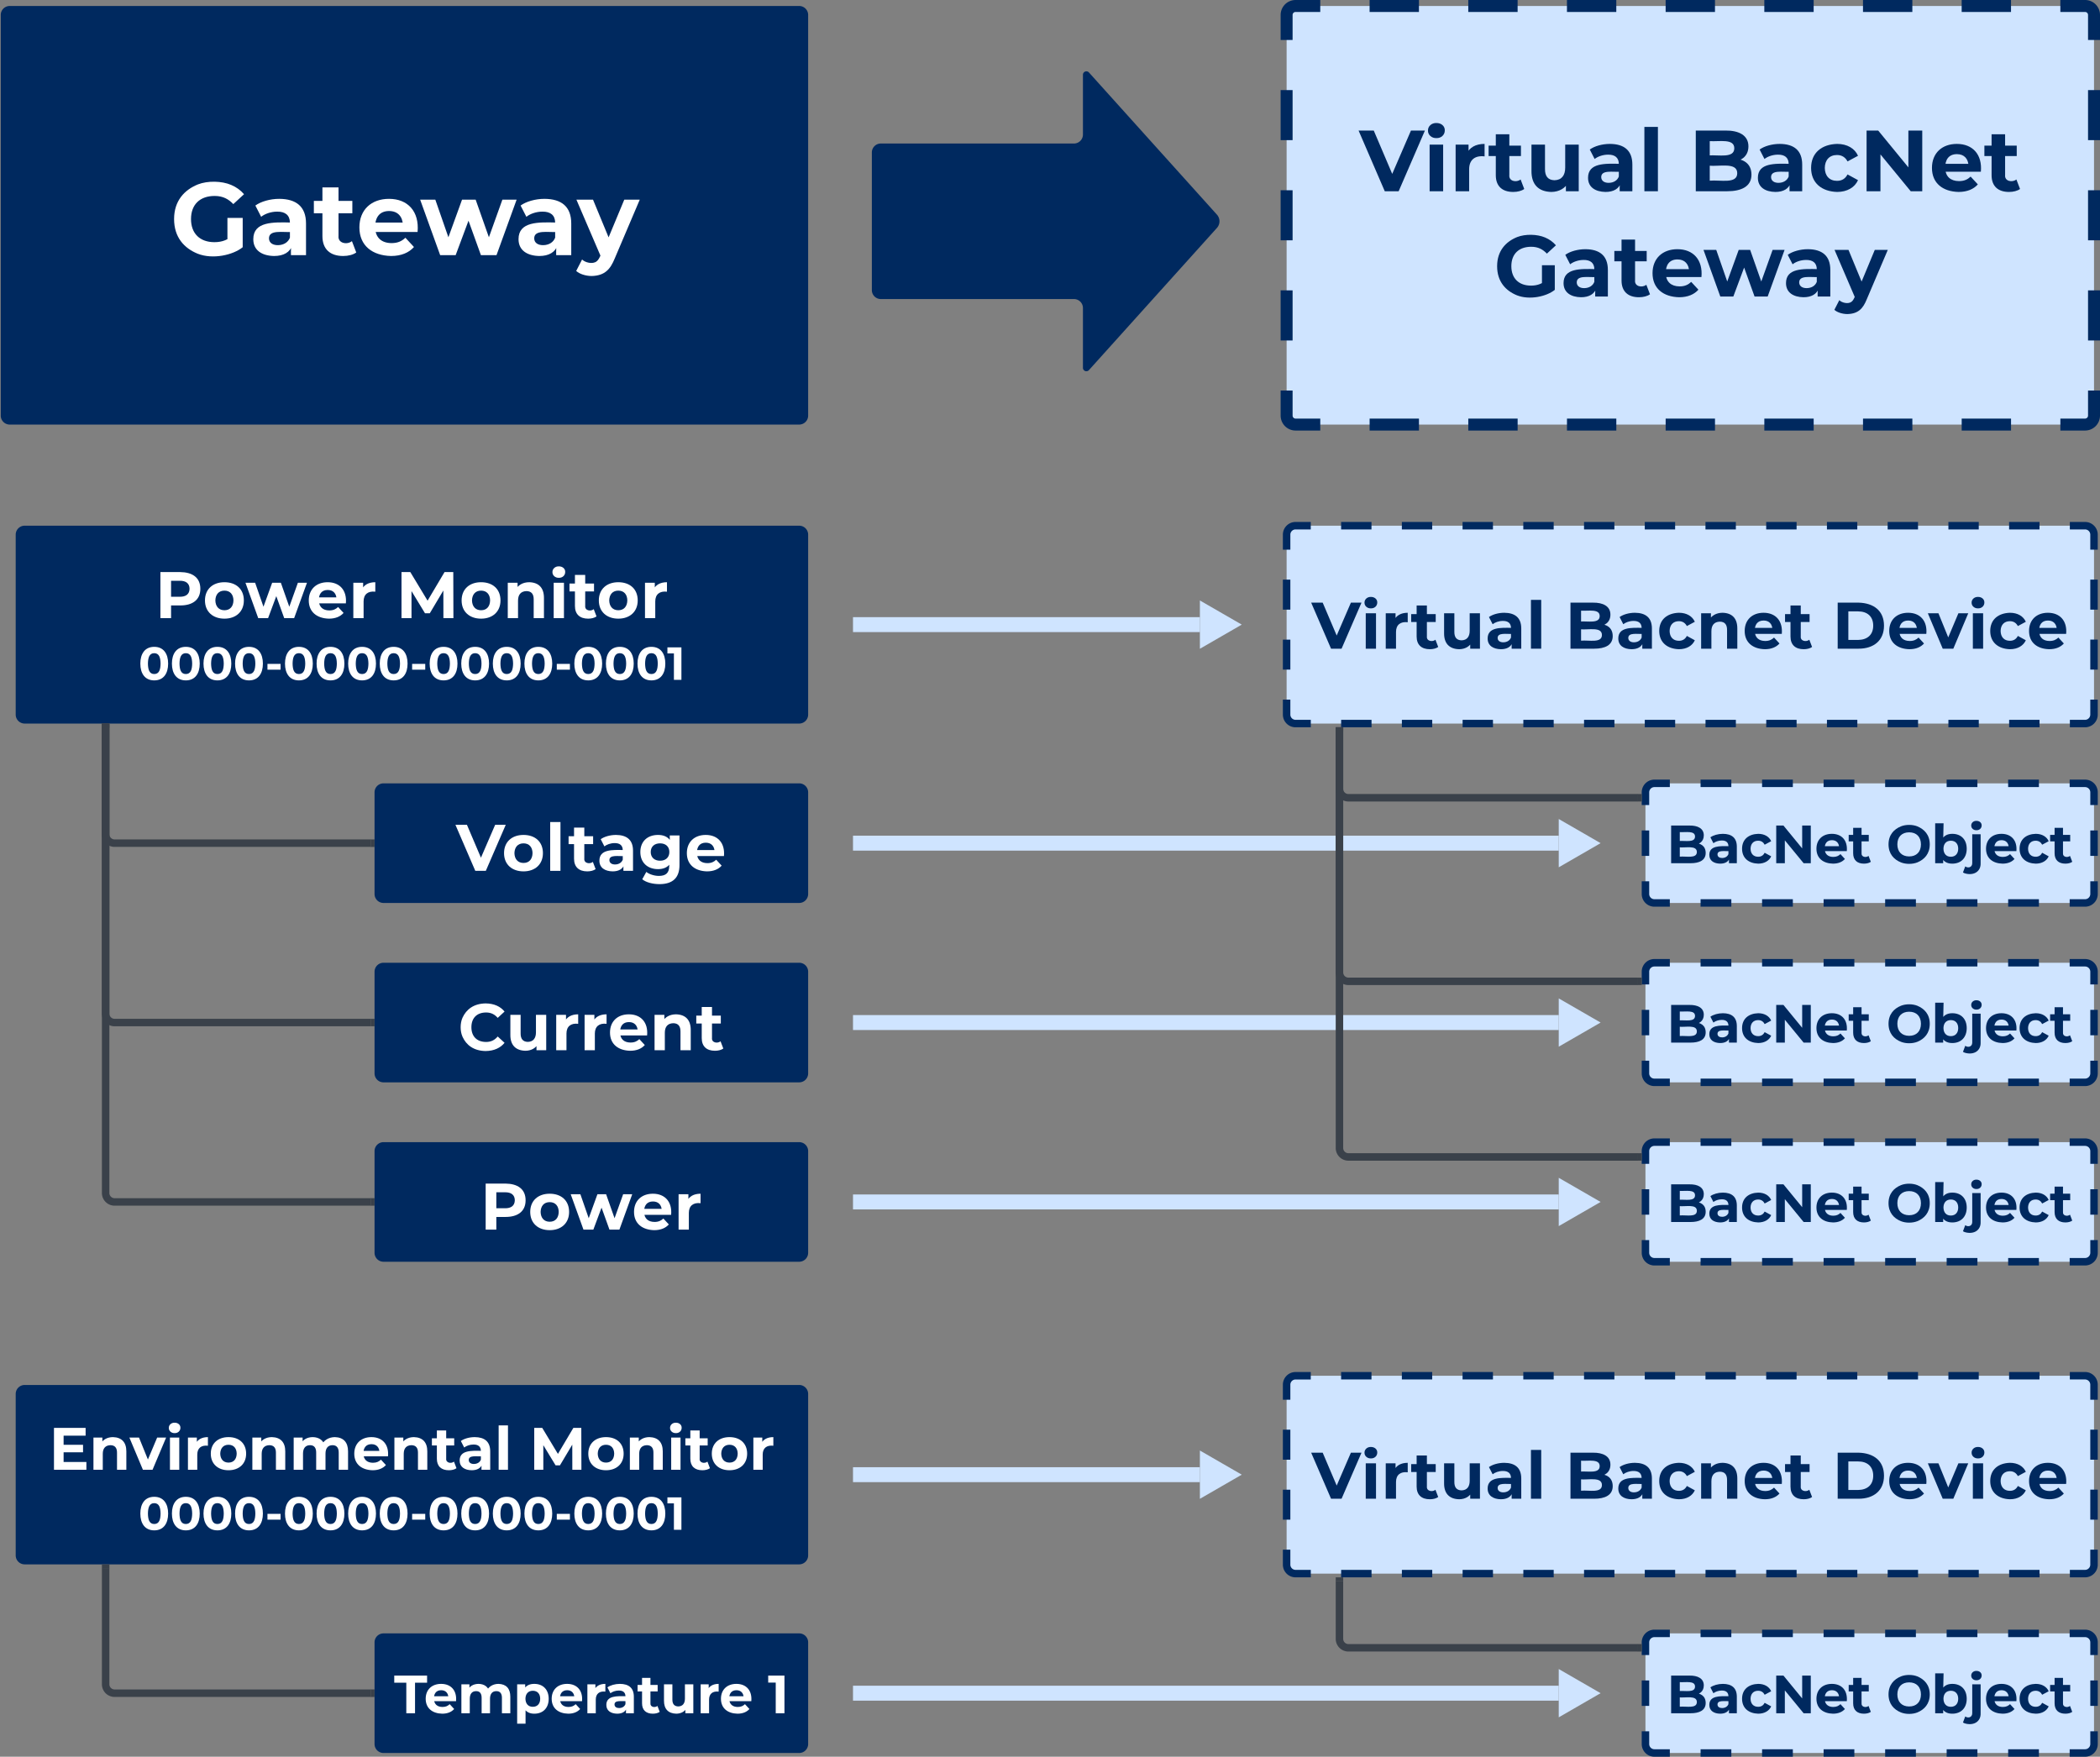
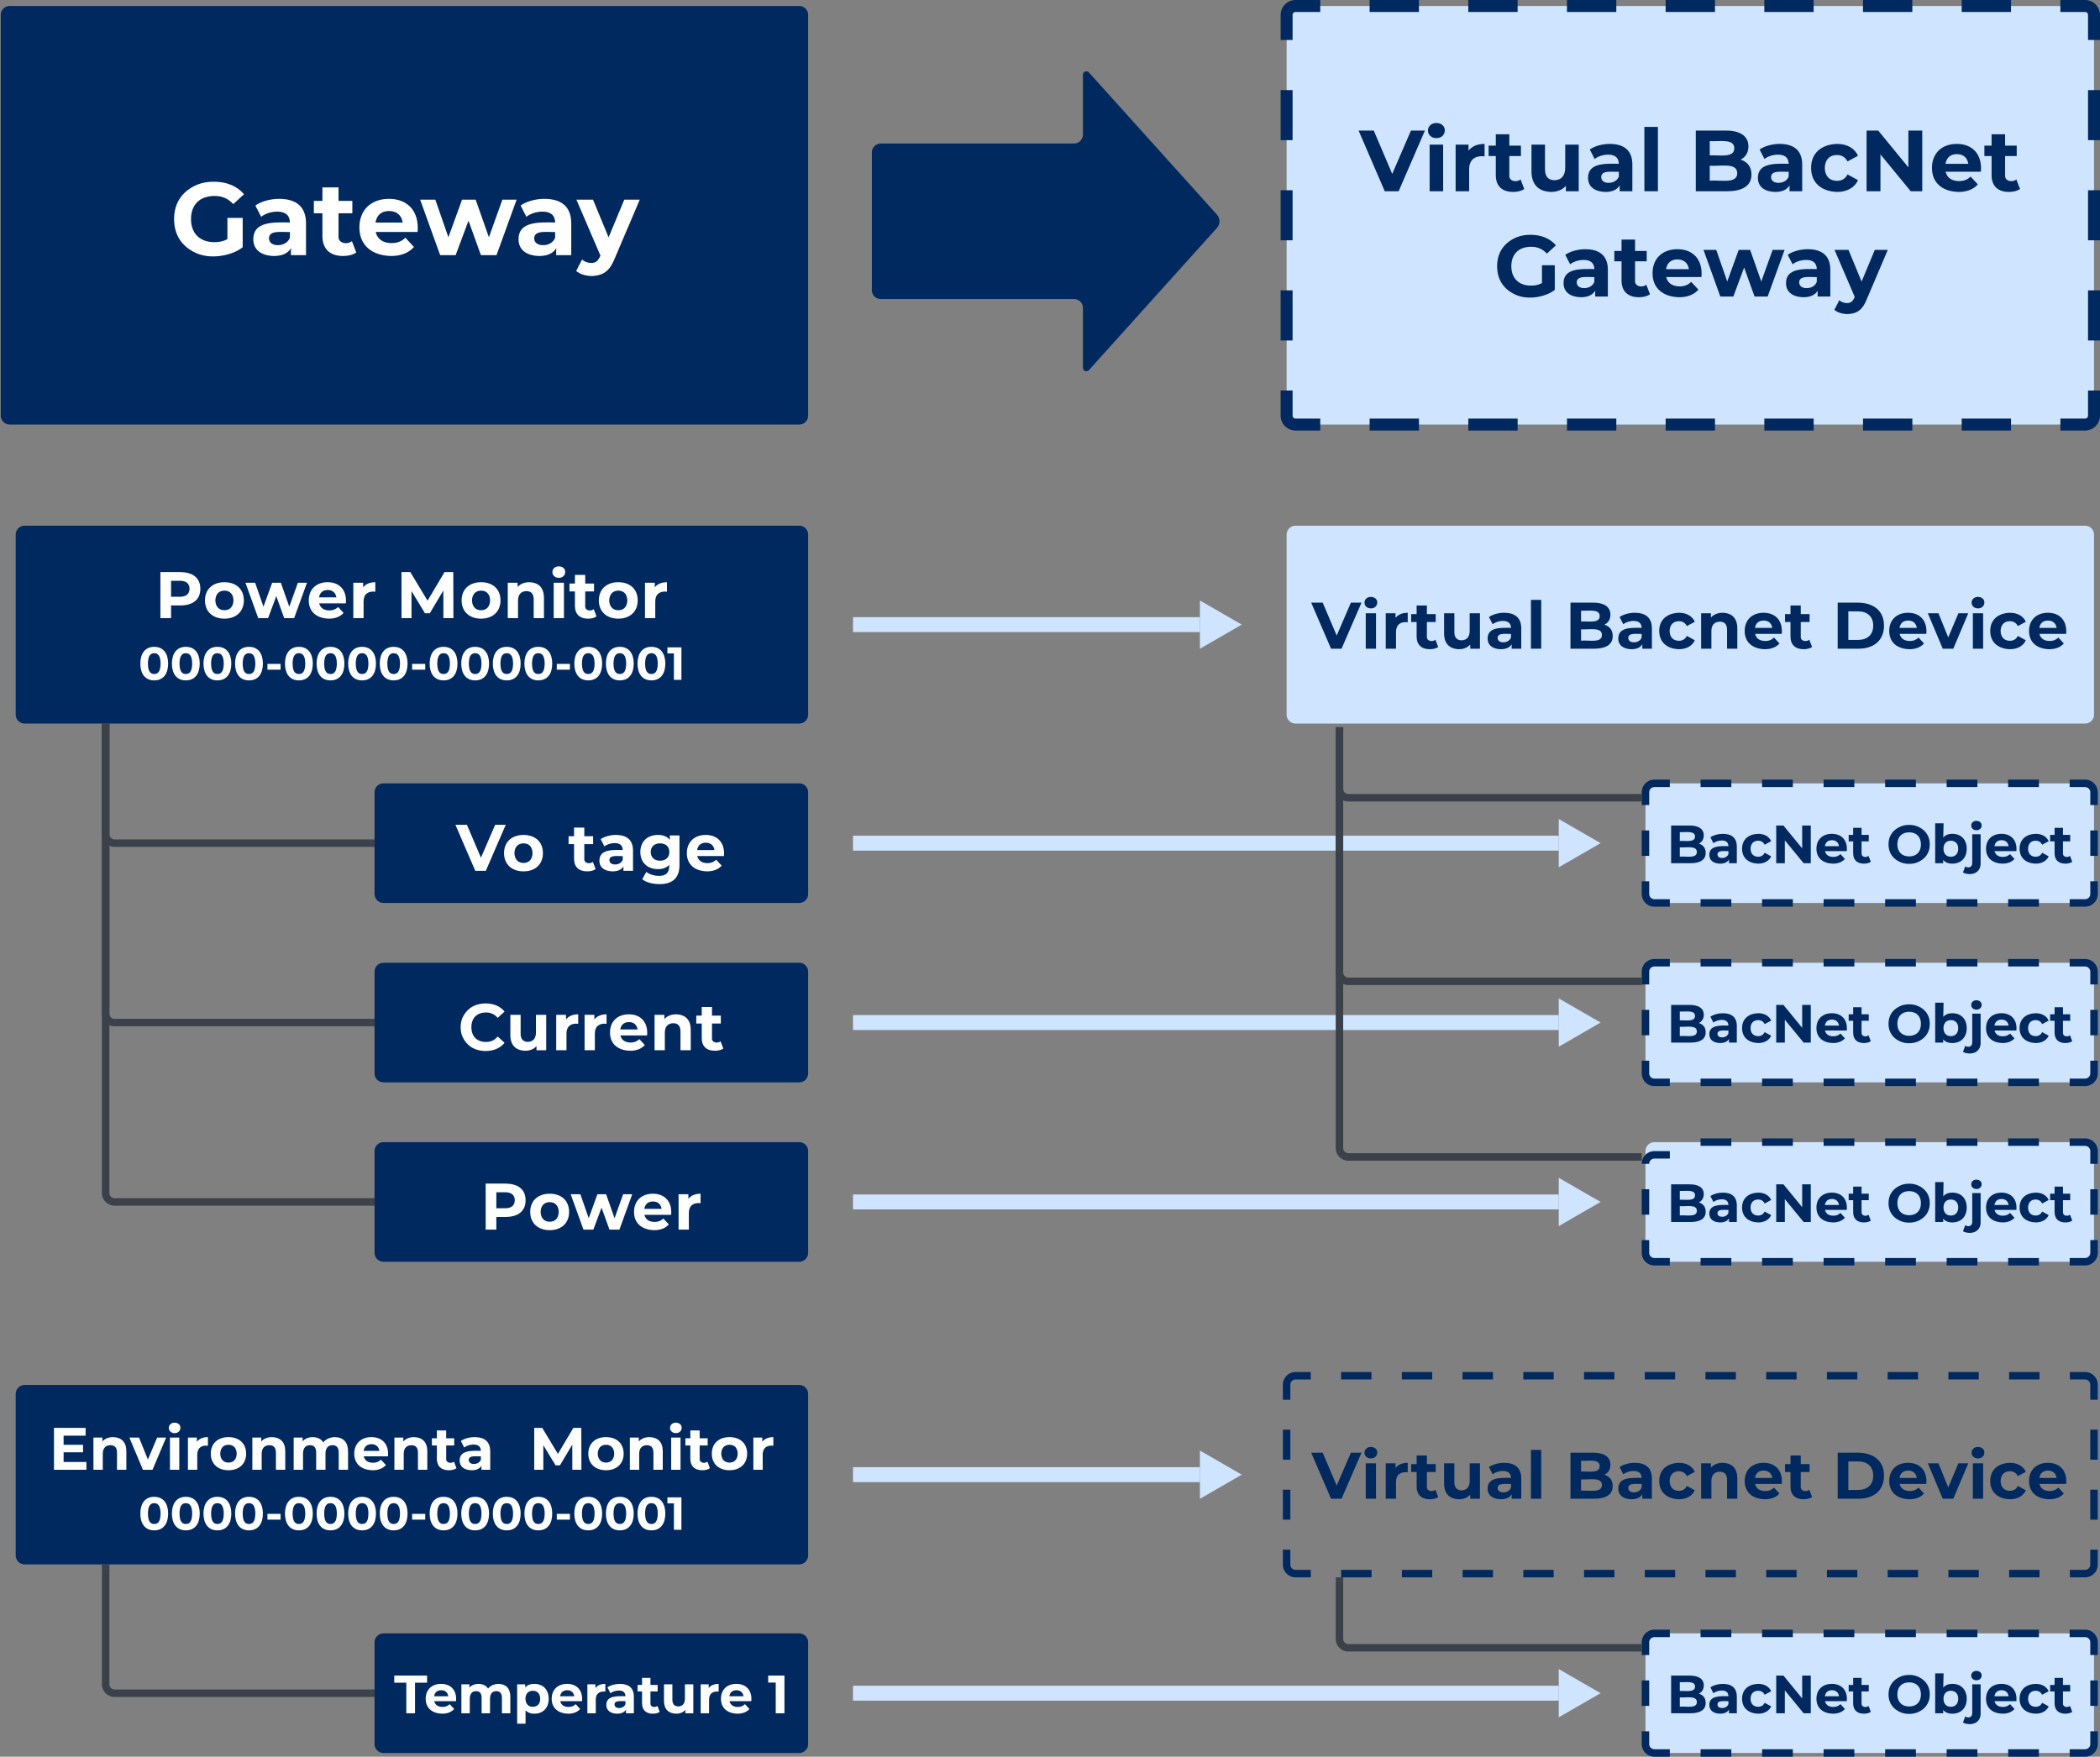
<svg xmlns="http://www.w3.org/2000/svg" xmlns:ns1="lucid" xmlns:xlink="http://www.w3.org/1999/xlink" width="1404.5" height="1175.11">
  <rect width="100%" height="100%" fill="#808080" stroke="none" />
  <g transform="translate(-249.5 -116)" ns1:page-tab-id="0_0">
    <path d="M825 800h467M825.13 800H820" stroke="#cfe4ff" stroke-width="10" fill="none" />
    <path d="M1310 800l-13 7.5v-15z" stroke="#cfe4ff" stroke-width="10" fill="#cfe4ff" />
    <path d="M825 680h467M825.13 680H820" stroke="#cfe4ff" stroke-width="10" fill="none" />
    <path d="M1310 680l-13 7.5v-15z" stroke="#cfe4ff" stroke-width="10" fill="#cfe4ff" />
    <path d="M250 126a6 6 0 0 1 6-6h528a6 6 0 0 1 6 6v268a6 6 0 0 1-6 6H256a6 6 0 0 1-6-6z" stroke="#000" stroke-opacity="0" fill="#00295f" />
    <use xlink:href="#a" transform="matrix(1,0,0,1,262,132) translate(101.243 154.684)" />
    <path d="M1110 126a6 6 0 0 1 6-6h528a6 6 0 0 1 6 6v268a6 6 0 0 1-6 6h-528a6 6 0 0 1-6-6z" fill="#cfe4ff" />
    <path d="M1165.5 120h33m33 0h33m33 0h33m33 0h33m33 0h33m33 0h33m33 0h33m33 0h16.5a6 6 0 0 1 6 6v16.75m0 33.5v33.5m0 33.5v33.5m0 33.5v33.5m0 33.5V394a6 6 0 0 1-6 6h-16.5m-33 0h-33m-33 0h-33m-33 0h-33m-33 0h-33m-33 0h-33m-33 0h-33m-33 0h-33m-33 0H1116a6 6 0 0 1-6-6v-16.75m0-33.5v-33.5m0-33.5v-33.5m0-33.5v-33.5m0-33.5V126a6 6 0 0 1 6-6h16.5" stroke="#00295f" stroke-width="8" fill="none" />
    <use xlink:href="#b" transform="matrix(1,0,0,1,1122,132) translate(36.653 111.929)" />
    <use xlink:href="#c" transform="matrix(1,0,0,1,1122,132) translate(256.844 111.929)" />
    <use xlink:href="#d" transform="matrix(1,0,0,1,1122,132) translate(126.527 182.36)" />
    <path d="M260 473.64a6 6 0 0 1 6-6h518a6 6 0 0 1 6 6V594a6 6 0 0 1-6 6H266a6 6 0 0 1-6-6z" stroke="#000" stroke-opacity="0" fill="#00295f" />
    <use xlink:href="#e" transform="matrix(1,0,0,1,272,479.644) translate(81.133 49.835)" />
    <use xlink:href="#f" transform="matrix(1,0,0,1,272,479.644) translate(242.378 49.835)" />
    <use xlink:href="#g" transform="matrix(1,0,0,1,272,479.644) translate(70.144 91.106)" />
    <path d="M500 646a6 6 0 0 1 6-6h278a6 6 0 0 1 6 6v68a6 6 0 0 1-6 6H506a6 6 0 0 1-6-6z" stroke="#000" stroke-opacity="0" fill="#00295f" />
    <use xlink:href="#h" transform="matrix(1,0,0,1,512,652) translate(42.489 46.522)" />
    <path d="M500 766a6 6 0 0 1 6-6h278a6 6 0 0 1 6 6v68a6 6 0 0 1-6 6H506a6 6 0 0 1-6-6z" stroke="#000" stroke-opacity="0" fill="#00295f" />
    <use xlink:href="#i" transform="matrix(1,0,0,1,512,772) translate(43.844 46.522)" />
    <path d="M500 886a6 6 0 0 1 6-6h278a6 6 0 0 1 6 6v68a6 6 0 0 1-6 6H506a6 6 0 0 1-6-6z" stroke="#000" stroke-opacity="0" fill="#00295f" />
    <use xlink:href="#j" transform="matrix(1,0,0,1,512,892) translate(58.667 46.522)" />
    <path d="M1110 473.64a6 6 0 0 1 6-6h528a6 6 0 0 1 6 6V594a6 6 0 0 1-6 6h-528a6 6 0 0 1-6-6z" fill="#cfe4ff" />
-     <path d="M1146.46 467.64h20.3m20.32 0h20.3m20.3 0H1248m20.3 0h20.32m20.3 0h20.3m20.32 0h20.3m20.3 0h20.32m20.3 0h20.32m20.3 0h20.3m20.32 0h20.3m20.32 0h20.3m20.3 0h20.32m20.3 0H1644a6 6 0 0 1 6 6v10.03m0 20.06v20.06m0 20.05v20.06m0 20.07V594a6 6 0 0 1-6 6h-10.15m-20.3 0h-20.32m-20.3 0h-20.32m-20.3 0H1512m-20.3 0h-20.32m-20.3 0h-20.3m-20.32 0h-20.3m-20.3 0h-20.32m-20.3 0h-20.32m-20.3 0h-20.3m-20.32 0h-20.3m-20.32 0h-20.3m-20.3 0h-20.32m-20.3 0H1116a6 6 0 0 1-6-6v-10.03m0-20.06v-20.05m0-20.06v-20.07m0-20.06v-10.03a6 6 0 0 1 6-6h10.15" stroke="#00295f" stroke-width="5" fill="none" />
    <use xlink:href="#k" transform="matrix(1,0,0,1,1122,479.644) translate(4.822 70.272)" />
    <use xlink:href="#l" transform="matrix(1,0,0,1,1122,479.644) translate(174.2 70.272)" />
    <use xlink:href="#m" transform="matrix(1,0,0,1,1122,479.644) translate(352.911 70.272)" />
    <path d="M825 533.82h227M825.13 533.82H820" stroke="#cfe4ff" stroke-width="10" fill="none" />
    <path d="M1070 533.82l-13 7.5v-15z" stroke="#cfe4ff" stroke-width="10" fill="#cfe4ff" />
    <path d="M1350 646a6 6 0 0 1 6-6h288a6 6 0 0 1 6 6v68a6 6 0 0 1-6 6h-288a6 6 0 0 1-6-6z" fill="#cfe4ff" />
    <path d="M1386.86 640h20.57m20.57 0h20.57m20.57 0h20.57m20.6 0h20.56m20.57 0H1572m20.57 0h20.57m20.57 0h10.3a6 6 0 0 1 6 6v8.5m0 17v17m0 17v8.5a6 6 0 0 1-6 6h-10.3m-20.56 0h-20.57m-20.57 0h-20.57m-20.57 0h-20.57m-20.6 0h-20.56m-20.57 0H1428m-20.57 0h-20.57m-20.57 0H1356a6 6 0 0 1-6-6v-8.5m0-17v-17m0-17V646a6 6 0 0 1 6-6h10.3" stroke="#00295f" stroke-width="5" fill="none" />
    <use xlink:href="#n" transform="matrix(1,0,0,1,1362,652) translate(2.178 41.418)" />
    <use xlink:href="#o" transform="matrix(1,0,0,1,1362,652) translate(149.164 41.418)" />
    <path d="M1350 766a6 6 0 0 1 6-6h288a6 6 0 0 1 6 6v68a6 6 0 0 1-6 6h-288a6 6 0 0 1-6-6z" fill="#cfe4ff" />
    <path d="M1386.86 760h20.57m20.57 0h20.57m20.57 0h20.57m20.6 0h20.56m20.57 0H1572m20.57 0h20.57m20.57 0h10.3a6 6 0 0 1 6 6v8.5m0 17v17m0 17v8.5a6 6 0 0 1-6 6h-10.3m-20.56 0h-20.57m-20.57 0h-20.57m-20.57 0h-20.57m-20.6 0h-20.56m-20.57 0H1428m-20.57 0h-20.57m-20.57 0H1356a6 6 0 0 1-6-6v-8.5m0-17v-17m0-17V766a6 6 0 0 1 6-6h10.3" stroke="#00295f" stroke-width="5" fill="none" />
    <use xlink:href="#n" transform="matrix(1,0,0,1,1362,772) translate(2.178 41.418)" />
    <use xlink:href="#o" transform="matrix(1,0,0,1,1362,772) translate(149.164 41.418)" />
    <path d="M1350 886a6 6 0 0 1 6-6h288a6 6 0 0 1 6 6v68a6 6 0 0 1-6 6h-288a6 6 0 0 1-6-6z" fill="#cfe4ff" />
-     <path d="M1386.86 880h20.57m20.57 0h20.57m20.57 0h20.57m20.6 0h20.56m20.57 0H1572m20.57 0h20.57m20.57 0h10.3a6 6 0 0 1 6 6v8.5m0 17v17m0 17v8.5a6 6 0 0 1-6 6h-10.3m-20.56 0h-20.57m-20.57 0h-20.57m-20.57 0h-20.57m-20.6 0h-20.56m-20.57 0H1428m-20.57 0h-20.57m-20.57 0H1356a6 6 0 0 1-6-6v-8.5m0-17v-17m0-17V886a6 6 0 0 1 6-6h10.3" stroke="#00295f" stroke-width="5" fill="none" />
+     <path d="M1386.86 880h20.57m20.57 0h20.57m20.57 0h20.57m20.6 0h20.56m20.57 0H1572m20.57 0h20.57m20.57 0h10.3a6 6 0 0 1 6 6v8.5m0 17v17m0 17v8.5a6 6 0 0 1-6 6h-10.3m-20.56 0h-20.57m-20.57 0h-20.57m-20.57 0h-20.57m-20.6 0h-20.56m-20.57 0H1428m-20.57 0h-20.57m-20.57 0H1356a6 6 0 0 1-6-6v-8.5m0-17v-17m0-17a6 6 0 0 1 6-6h10.3" stroke="#00295f" stroke-width="5" fill="none" />
    <use xlink:href="#n" transform="matrix(1,0,0,1,1362,892) translate(2.178 41.418)" />
    <use xlink:href="#o" transform="matrix(1,0,0,1,1362,892) translate(149.164 41.418)" />
    <path d="M320.15 602.5V674a6 6 0 0 0 6 6H497.5" stroke="#3a414a" stroke-width="5" fill="none" />
    <path d="M322.63 602.56h-4.95V600h4.95zM500 682.48h-2.56v-4.96H500z" stroke="#3a414a" stroke-width=".05" fill="#3a414a" />
    <path d="M497.5 800H326.15a6 6 0 0 1-6-6V602.5" stroke="#3a414a" stroke-width="5" fill="none" />
    <path d="M500 802.48h-2.56v-4.96H500zM322.63 602.56h-4.95V600h4.95z" stroke="#3a414a" stroke-width=".05" fill="#3a414a" />
    <path d="M497.5 920H326.15a6 6 0 0 1-6-6V602.5" stroke="#3a414a" stroke-width="5" fill="none" />
    <path d="M500 922.48h-2.56v-4.96H500zM322.63 602.56h-4.95V600h4.95z" stroke="#3a414a" stroke-width=".05" fill="#3a414a" />
    <path d="M1345 649.64h-193.66a6 6 0 0 1-6-6V605" stroke="#3a414a" stroke-width="5" fill="none" />
    <path d="M1347.5 652.1h-2.56v-4.94h2.56zM1147.82 605.06h-4.95v-2.56h4.95z" stroke="#3a414a" stroke-width=".05" fill="#3a414a" />
    <path d="M1345 772.43h-193.66a6 6 0 0 1-6-6V605" stroke="#3a414a" stroke-width="5" fill="none" />
    <path d="M1347.5 774.9h-2.56v-4.94h2.56zM1147.82 605.06h-4.95v-2.56h4.95z" stroke="#3a414a" stroke-width=".05" fill="#3a414a" />
    <path d="M1345 889.9h-193.66a6 6 0 0 1-6-6V605" stroke="#3a414a" stroke-width="5" fill="none" />
    <path d="M1347.5 892.37h-2.56v-4.95h2.56zM1147.82 605.06h-4.95v-2.56h4.95z" stroke="#3a414a" stroke-width=".05" fill="#3a414a" />
    <path d="M825 920h467M825.13 920H820" stroke="#cfe4ff" stroke-width="10" fill="none" />
    <path d="M1310 920l-13 7.5v-15z" stroke="#cfe4ff" stroke-width="10" fill="#cfe4ff" />
    <path d="M825 1248.6h467M825.13 1248.6H820" stroke="#cfe4ff" stroke-width="10" fill="none" />
    <path d="M1310 1248.6l-13 7.5v-15z" stroke="#cfe4ff" stroke-width="10" fill="#cfe4ff" />
    <path d="M260 1048.43a6 6 0 0 1 6-6h518a6 6 0 0 1 6 6v108a6 6 0 0 1-6 6H266a6 6 0 0 1-6-6z" stroke="#000" stroke-opacity="0" fill="#00295f" />
    <use xlink:href="#p" transform="matrix(1,0,0,1,272,1054.431) translate(10.28 44.72)" />
    <use xlink:href="#q" transform="matrix(1,0,0,1,272,1054.431) translate(331.48 44.72)" />
    <use xlink:href="#g" transform="matrix(1,0,0,1,272,1054.431) translate(70.144 84.876)" />
    <path d="M500 1214.6a6 6 0 0 1 6-6h278a6 6 0 0 1 6 6v68a6 6 0 0 1-6 6H506a6 6 0 0 1-6-6z" stroke="#000" stroke-opacity="0" fill="#00295f" />
    <use xlink:href="#r" transform="matrix(1,0,0,1,512,1220.609) translate(1.036 41.418)" />
    <use xlink:href="#s" transform="matrix(1,0,0,1,512,1220.609) translate(251.027 41.418)" />
-     <path d="M1110 1042.25a6 6 0 0 1 6-6h528a6 6 0 0 1 6 6v120.36a6 6 0 0 1-6 6h-528a6 6 0 0 1-6-6z" fill="#cfe4ff" />
    <path d="M1146.46 1036.25h20.3m20.32 0h20.3m20.3 0H1248m20.3 0h20.32m20.3 0h20.3m20.32 0h20.3m20.3 0h20.32m20.3 0h20.32m20.3 0h20.3m20.32 0h20.3m20.32 0h20.3m20.3 0h20.32m20.3 0H1644a6 6 0 0 1 6 6v10.03m0 20.06v20.06m0 20.06v20.06m0 20.06v10.03a6 6 0 0 1-6 6h-10.15m-20.3 0h-20.32m-20.3 0h-20.32m-20.3 0H1512m-20.3 0h-20.32m-20.3 0h-20.3m-20.32 0h-20.3m-20.3 0h-20.32m-20.3 0h-20.32m-20.3 0h-20.3m-20.32 0h-20.3m-20.32 0h-20.3m-20.3 0h-20.32m-20.3 0H1116a6 6 0 0 1-6-6v-10.02m0-20.06v-20.06m0-20.06v-20.06m0-20.06v-10.03a6 6 0 0 1 6-6h10.15" stroke="#00295f" stroke-width="5" fill="none" />
    <use xlink:href="#k" transform="matrix(1,0,0,1,1122,1048.253) translate(4.822 70.272)" />
    <use xlink:href="#l" transform="matrix(1,0,0,1,1122,1048.253) translate(174.2 70.272)" />
    <use xlink:href="#m" transform="matrix(1,0,0,1,1122,1048.253) translate(352.911 70.272)" />
    <path d="M825 1102.43h227M825.13 1102.43H820" stroke="#cfe4ff" stroke-width="10" fill="none" />
    <path d="M1070 1102.43l-13 7.5v-15z" stroke="#cfe4ff" stroke-width="10" fill="#cfe4ff" />
    <path d="M1350 1214.6a6 6 0 0 1 6-6h288a6 6 0 0 1 6 6v68a6 6 0 0 1-6 6h-288a6 6 0 0 1-6-6z" fill="#cfe4ff" />
    <path d="M1386.86 1208.6h20.57m20.57 0h20.57m20.57 0h20.57m20.6 0h20.56m20.57 0H1572m20.57 0h20.57m20.57 0h10.3a6 6 0 0 1 6 6v8.5m0 17v17m0 17v8.5a6 6 0 0 1-6 6h-10.3m-20.56 0h-20.57m-20.57 0h-20.57m-20.57 0h-20.57m-20.6 0h-20.56m-20.57 0H1428m-20.57 0h-20.57m-20.57 0H1356a6 6 0 0 1-6-6v-8.5m0-17v-17m0-17v-8.5a6 6 0 0 1 6-6h10.3" stroke="#00295f" stroke-width="5" fill="none" />
    <g>
      <use xlink:href="#n" transform="matrix(1,0,0,1,1362,1220.609) translate(2.178 41.418)" />
      <use xlink:href="#o" transform="matrix(1,0,0,1,1362,1220.609) translate(149.164 41.418)" />
    </g>
    <path d="M320.15 1164.93v77.68a6 6 0 0 0 6 6H497.5" stroke="#3a414a" stroke-width="5" fill="none" />
    <path d="M322.63 1165h-4.95v-2.57h4.95zM500 1251.08h-2.56v-4.95H500z" stroke="#3a414a" stroke-width=".05" fill="#3a414a" />
    <path d="M1345 1218.24h-193.66a6 6 0 0 1-6-6v-38.63" stroke="#3a414a" stroke-width="5" fill="none" />
    <path d="M1347.5 1220.72h-2.56v-4.95h2.56zM1147.82 1173.67h-4.95v-2.56h4.95z" stroke="#3a414a" stroke-width=".05" fill="#3a414a" />
    <path d="M832.6 218a6 6 0 0 1 6-6h129.18a6 6 0 0 0 6-6v-40a2.3 2.3 0 0 1 4-1.54l85.6 95.1a6.67 6.67 0 0 1 0 8.92l-85.6 95.1a2.3 2.3 0 0 1-4-1.54v-40a6 6 0 0 0-6-6H838.6a6 6 0 0 1-6-6z" stroke="#000" stroke-opacity="0" fill="#00295f" />
    <defs>
      <path fill="#fff" d="M704-77C609 0 413 43 268-14 137-67 39-173 39-350s100-283 231-336c95-37 231-34 322 5 50 21 91 51 125 90l-104 96c-45-47-98-79-181-79-142 0-229 83-229 224 0 140 86 224 227 224 80 0 133-26 182-68zM556-98v-263h148v284" id="t" />
      <path fill="#fff" d="M289-546c163 1 259 74 259 239V0H402c-3-43 8-100-10-128v-188c-1-72-46-107-124-106-61 0-120 22-155 50L57-481c53-39 143-65 232-65zM416-98C393-28 331 8 238 8 122 6 37-46 37-155c0-172 192-166 374-161v91c-87 6-223-25-222 63 1 44 39 66 88 65 56-1 99-29 115-73" id="u" />
      <path fill="#fff" d="M419-26C389-4 342 8 292 8 166 8 91-58 91-185v-472h156v470c-8 73 84 89 130 51zM8-406v-120h373v120H8" id="v" />
      <path fill="#fff" d="M561-79C513-25 439 8 339 8 158 4 32-92 32-269c0-171 116-277 287-277 183 0 295 123 277 321H159v-91h355l-60 27c-2-85-50-139-134-139-93 0-139 63-135 165 4 94 62 145 158 146 63 0 101-20 135-52" id="w" />
      <path fill="#fff" d="M195 0L1-538h147L309-75h-70l168-463h132L702-75h-70l166-463h138L741 0H590L447-397h46L345 0H195" id="x" />
      <path fill="#fff" d="M47 42c28 29 102 49 141 18 35-26 47-98 75-134l193-464h150L363 33c-41 100-93 166-223 169-58 0-119-20-150-49zm185-21L-8-538h161L339-88" id="y" />
      <g id="a">
        <use transform="matrix(0.069,0,0,0.069,0,0)" xlink:href="#t" />
        <use transform="matrix(0.069,0,0,0.069,53.113,0)" xlink:href="#u" />
        <use transform="matrix(0.069,0,0,0.069,95.618,0)" xlink:href="#v" />
        <use transform="matrix(0.069,0,0,0.069,124.413,0)" xlink:href="#w" />
        <use transform="matrix(0.069,0,0,0.069,167.193,0)" xlink:href="#x" />
        <use transform="matrix(0.069,0,0,0.069,230.502,0)" xlink:href="#u" />
        <use transform="matrix(0.069,0,0,0.069,272.318,0)" xlink:href="#y" />
      </g>
      <path fill="#00295f" d="M293 0L-9-700h175L430-80H327l268-620h161L453 0H293" id="z" />
      <path fill="#00295f" d="M247-703c1 53-42 92-97 90-53 2-98-36-97-87-1-51 44-89 97-87 53-1 98 33 97 84zM72 0v-538h156V0H72" id="A" />
      <path fill="#00295f" d="M406-402c-110-13-178 39-178 148V0H72v-538h149v152l-21-44c30-74 103-116 206-116v144" id="B" />
      <path fill="#00295f" d="M419-26C389-4 342 8 292 8 166 8 91-58 91-185v-472h156v470c-8 73 84 89 130 51zM8-406v-120h373v120H8" id="C" />
      <path fill="#00295f" d="M493-105C463-37 390 7 299 8 150 5 68-78 69-234v-304h156v281c-1 82 33 128 109 130 84-2 124-57 124-145v-266h156V0H466v-148" id="D" />
      <path fill="#00295f" d="M289-546c163 1 259 74 259 239V0H402c-3-43 8-100-10-128v-188c-1-72-46-107-124-106-61 0-120 22-155 50L57-481c53-39 143-65 232-65zM416-98C393-28 331 8 238 8 122 6 37-46 37-155c0-172 192-166 374-161v91c-87 6-223-25-222 63 1 44 39 66 88 65 56-1 99-29 115-73" id="E" />
      <path fill="#00295f" d="M72 0v-742h156V0H72" id="F" />
      <g id="b">
        <use transform="matrix(0.058,0,0,0.058,0,0)" xlink:href="#z" />
        <use transform="matrix(0.058,0,0,0.058,42.813,0)" xlink:href="#A" />
        <use transform="matrix(0.058,0,0,0.058,60.204,0)" xlink:href="#B" />
        <use transform="matrix(0.058,0,0,0.058,85.973,0)" xlink:href="#C" />
        <use transform="matrix(0.058,0,0,0.058,111.107,0)" xlink:href="#D" />
        <use transform="matrix(0.058,0,0,0.058,150.8,0)" xlink:href="#E" />
        <use transform="matrix(0.058,0,0,0.058,186.449,0)" xlink:href="#F" />
      </g>
      <path fill="#00295f" d="M725-191C725-52 604 0 445 0H83v-700h342c151-2 265 53 265 182 0 119-88 177-209 180l19-41c131 2 225 58 225 188zM527-496c0-114-171-75-283-82v456c121-11 317 41 317-86 0-130-205-75-329-87v-118c115-9 295 36 295-83" id="G" />
      <path fill="#00295f" d="M573-128C536-45 449 8 332 8 155 3 32-95 32-269c0-175 123-272 300-277 117 0 204 53 241 137l-121 65c-23-44-62-74-121-74-88 0-140 58-141 149 1 91 53 149 141 149 60 0 98-29 121-74" id="H" />
      <path fill="#00295f" d="M83 0v-700h134l413 504h-65v-504h160V0H592L178-504h65V0H83" id="I" />
      <path fill="#00295f" d="M561-79C513-25 439 8 339 8 158 4 32-92 32-269c0-171 116-277 287-277 183 0 295 123 277 321H159v-91h355l-60 27c-2-85-50-139-134-139-93 0-139 63-135 165 4 94 62 145 158 146 63 0 101-20 135-52" id="J" />
      <g id="c">
        <use transform="matrix(0.058,0,0,0.058,0,0)" xlink:href="#G" />
        <use transform="matrix(0.058,0,0,0.058,44.2,0)" xlink:href="#E" />
        <use transform="matrix(0.058,0,0,0.058,80.08,0)" xlink:href="#H" />
        <use transform="matrix(0.058,0,0,0.058,114.227,0)" xlink:href="#I" />
        <use transform="matrix(0.058,0,0,0.058,160.911,0)" xlink:href="#J" />
        <use transform="matrix(0.058,0,0,0.058,197.369,0)" xlink:href="#C" />
      </g>
      <path fill="#00295f" d="M704-77C609 0 413 43 268-14 137-67 39-173 39-350s100-283 231-336c95-37 231-34 322 5 50 21 91 51 125 90l-104 96c-45-47-98-79-181-79-142 0-229 83-229 224 0 140 86 224 227 224 80 0 133-26 182-68zM556-98v-263h148v284" id="K" />
      <path fill="#00295f" d="M195 0L1-538h147L309-75h-70l168-463h132L702-75h-70l166-463h138L741 0H590L447-397h46L345 0H195" id="L" />
      <path fill="#00295f" d="M47 42c28 29 102 49 141 18 35-26 47-98 75-134l193-464h150L363 33c-41 100-93 166-223 169-58 0-119-20-150-49zm185-21L-8-538h161L339-88" id="M" />
      <g id="d">
        <use transform="matrix(0.058,0,0,0.058,0,0)" xlink:href="#K" />
        <use transform="matrix(0.058,0,0,0.058,44.547,0)" xlink:href="#E" />
        <use transform="matrix(0.058,0,0,0.058,80.196,0)" xlink:href="#C" />
        <use transform="matrix(0.058,0,0,0.058,104.347,0)" xlink:href="#J" />
        <use transform="matrix(0.058,0,0,0.058,140.227,0)" xlink:href="#L" />
        <use transform="matrix(0.058,0,0,0.058,193.324,0)" xlink:href="#E" />
        <use transform="matrix(0.058,0,0,0.058,228.396,0)" xlink:href="#M" />
      </g>
      <path fill="#fff" d="M690-446c0 173-125 253-304 253H173l72-73V0H83v-700h303c179 2 304 80 304 254zm-164 0c-1-84-57-123-149-122H173l72-77v397l-72-77h204c91 1 147-37 149-121" id="N" />
      <path fill="#fff" d="M623-269C623-97 502 8 328 8 153 8 32-97 32-269c0-173 121-277 296-277s295 103 295 277zm-433 0c2 89 51 149 138 149s135-59 137-149c-1-90-50-149-137-149s-136 59-138 149" id="O" />
      <path fill="#fff" d="M406-402c-110-13-178 39-178 148V0H72v-538h149v152l-21-44c30-74 103-116 206-116v144" id="P" />
      <g id="e">
        <use transform="matrix(0.044,0,0,0.044,0,0)" xlink:href="#N" />
        <use transform="matrix(0.044,0,0,0.044,32.044,0)" xlink:href="#O" />
        <use transform="matrix(0.044,0,0,0.044,60.489,0)" xlink:href="#x" />
        <use transform="matrix(0.044,0,0,0.044,101.467,0)" xlink:href="#w" />
        <use transform="matrix(0.044,0,0,0.044,129.511,0)" xlink:href="#P" />
      </g>
      <path fill="#fff" d="M83 0v-700h134l298 494h-71l293-494h133l2 700H720l-1-467h28L513-74h-73L201-467h34V0H83" id="Q" />
      <path fill="#fff" d="M193-434c35-67 108-112 206-112 145 4 223 86 223 238V0H466v-284c1-81-34-126-109-127-86 2-129 54-129 145V0H72v-538h149v149" id="R" />
      <path fill="#fff" d="M247-703c1 53-42 92-97 90-53 2-98-36-97-87-1-51 44-89 97-87 53-1 98 33 97 84zM72 0v-538h156V0H72" id="S" />
      <g id="f">
        <use transform="matrix(0.044,0,0,0.044,0,0)" xlink:href="#Q" />
        <use transform="matrix(0.044,0,0,0.044,42.444,0)" xlink:href="#O" />
        <use transform="matrix(0.044,0,0,0.044,71.556,0)" xlink:href="#R" />
        <use transform="matrix(0.044,0,0,0.044,102.267,0)" xlink:href="#S" />
        <use transform="matrix(0.044,0,0,0.044,115.644,0)" xlink:href="#v" />
        <use transform="matrix(0.044,0,0,0.044,134.222,0)" xlink:href="#O" />
        <use transform="matrix(0.044,0,0,0.044,163.333,0)" xlink:href="#P" />
      </g>
      <path fill="#fff" d="M639-350c0 212-98 362-300 362C138 12 39-138 39-350s99-362 300-362c202 0 300 150 300 362zm-436 0c2 122 27 225 136 225 110 0 135-103 137-225-2-122-27-225-137-225-109 0-134 103-136 225" id="T" />
      <path fill="#fff" d="M52-219v-125h283v125H52" id="U" />
      <path fill="#fff" d="M147 0v-640l70 70H7v-130h302V0H147" id="V" />
      <g id="g">
        <use transform="matrix(0.031,0,0,0.031,0,0)" xlink:href="#T" />
        <use transform="matrix(0.031,0,0,0.031,21.124,0)" xlink:href="#T" />
        <use transform="matrix(0.031,0,0,0.031,42.249,0)" xlink:href="#T" />
        <use transform="matrix(0.031,0,0,0.031,63.373,0)" xlink:href="#T" />
        <use transform="matrix(0.031,0,0,0.031,84.622,0)" xlink:href="#U" />
        <use transform="matrix(0.031,0,0,0.031,96.756,0)" xlink:href="#T" />
        <use transform="matrix(0.031,0,0,0.031,117.88,0)" xlink:href="#T" />
        <use transform="matrix(0.031,0,0,0.031,139.004,0)" xlink:href="#T" />
        <use transform="matrix(0.031,0,0,0.031,160.129,0)" xlink:href="#T" />
        <use transform="matrix(0.031,0,0,0.031,181.378,0)" xlink:href="#U" />
        <use transform="matrix(0.031,0,0,0.031,193.511,0)" xlink:href="#T" />
        <use transform="matrix(0.031,0,0,0.031,214.636,0)" xlink:href="#T" />
        <use transform="matrix(0.031,0,0,0.031,235.76,0)" xlink:href="#T" />
        <use transform="matrix(0.031,0,0,0.031,256.884,0)" xlink:href="#T" />
        <use transform="matrix(0.031,0,0,0.031,278.133,0)" xlink:href="#U" />
        <use transform="matrix(0.031,0,0,0.031,290.267,0)" xlink:href="#T" />
        <use transform="matrix(0.031,0,0,0.031,311.391,0)" xlink:href="#T" />
        <use transform="matrix(0.031,0,0,0.031,332.516,0)" xlink:href="#T" />
        <use transform="matrix(0.031,0,0,0.031,353.516,0)" xlink:href="#V" />
      </g>
      <path fill="#fff" d="M293 0L-9-700h175L430-80H327l268-620h161L453 0H293" id="W" />
-       <path fill="#fff" d="M72 0v-742h156V0H72" id="X" />
      <path fill="#fff" d="M627-90c1 199-106 291-302 292-104 0-206-26-264-74l62-112c40 34 119 61 190 61 107 0 156-45 158-147 3-157 14-299 8-468h148v448zm-96-196c0 162-75 260-230 260C141-26 32-126 32-286c0-162 109-260 269-260 156 0 230 97 230 260zm-341 0c0 83 58 132 142 132s141-49 141-132c0-84-57-132-141-132s-142 48-142 132" id="Y" />
      <g id="h">
        <use transform="matrix(0.044,0,0,0.044,0,0)" xlink:href="#W" />
        <use transform="matrix(0.044,0,0,0.044,30.711,0)" xlink:href="#O" />
        <use transform="matrix(0.044,0,0,0.044,59.822,0)" xlink:href="#X" />
        <use transform="matrix(0.044,0,0,0.044,74.933,0)" xlink:href="#v" />
        <use transform="matrix(0.044,0,0,0.044,94.267,0)" xlink:href="#u" />
        <use transform="matrix(0.044,0,0,0.044,121.867,0)" xlink:href="#Y" />
        <use transform="matrix(0.044,0,0,0.044,152.978,0)" xlink:href="#w" />
      </g>
      <path fill="#fff" d="M707-113C646-37 549 11 418 12 239 9 125-78 68-205c-38-85-38-205 0-290 58-127 171-214 351-217 130 1 227 48 288 124l-104 96c-42-48-95-82-176-82-140 0-224 84-224 224s84 224 224 224c82 0 134-34 176-83" id="Z" />
      <path fill="#fff" d="M493-105C463-37 390 7 299 8 150 5 68-78 69-234v-304h156v281c-1 82 33 128 109 130 84-2 124-57 124-145v-266h156V0H466v-148" id="aa" />
      <g id="i">
        <use transform="matrix(0.044,0,0,0.044,0,0)" xlink:href="#Z" />
        <use transform="matrix(0.044,0,0,0.044,31.956,0)" xlink:href="#aa" />
        <use transform="matrix(0.044,0,0,0.044,62.489,0)" xlink:href="#P" />
        <use transform="matrix(0.044,0,0,0.044,81.467,0)" xlink:href="#P" />
        <use transform="matrix(0.044,0,0,0.044,100.222,0)" xlink:href="#w" />
        <use transform="matrix(0.044,0,0,0.044,128.267,0)" xlink:href="#R" />
        <use transform="matrix(0.044,0,0,0.044,158.978,0)" xlink:href="#v" />
      </g>
      <g id="j">
        <use transform="matrix(0.044,0,0,0.044,0,0)" xlink:href="#N" />
        <use transform="matrix(0.044,0,0,0.044,32.044,0)" xlink:href="#O" />
        <use transform="matrix(0.044,0,0,0.044,60.489,0)" xlink:href="#x" />
        <use transform="matrix(0.044,0,0,0.044,101.467,0)" xlink:href="#w" />
        <use transform="matrix(0.044,0,0,0.044,129.511,0)" xlink:href="#P" />
      </g>
      <g id="k">
        <use transform="matrix(0.044,0,0,0.044,0,0)" xlink:href="#z" />
        <use transform="matrix(0.044,0,0,0.044,32.933,0)" xlink:href="#A" />
        <use transform="matrix(0.044,0,0,0.044,46.311,0)" xlink:href="#B" />
        <use transform="matrix(0.044,0,0,0.044,66.133,0)" xlink:href="#C" />
        <use transform="matrix(0.044,0,0,0.044,85.467,0)" xlink:href="#D" />
        <use transform="matrix(0.044,0,0,0.044,116,0)" xlink:href="#E" />
        <use transform="matrix(0.044,0,0,0.044,143.422,0)" xlink:href="#F" />
      </g>
      <path fill="#00295f" d="M193-434c35-67 108-112 206-112 145 4 223 86 223 238V0H466v-284c1-81-34-126-109-127-86 2-129 54-129 145V0H72v-538h149v149" id="ab" />
      <g id="l">
        <use transform="matrix(0.044,0,0,0.044,0,0)" xlink:href="#G" />
        <use transform="matrix(0.044,0,0,0.044,34,0)" xlink:href="#E" />
        <use transform="matrix(0.044,0,0,0.044,61.6,0)" xlink:href="#H" />
        <use transform="matrix(0.044,0,0,0.044,87.867,0)" xlink:href="#ab" />
        <use transform="matrix(0.044,0,0,0.044,118.756,0)" xlink:href="#J" />
        <use transform="matrix(0.044,0,0,0.044,146.8,0)" xlink:href="#C" />
      </g>
      <path fill="#00295f" d="M787-350C787-124 630 0 401 0H83v-700h318c229 6 386 123 386 350zm-164 0c0-140-89-217-230-217H245v434h148c141-2 230-78 230-217" id="ac" />
      <path fill="#00295f" d="M218 0L-8-538h161L341-75h-80l195-463h150L379 0H218" id="ad" />
      <g id="m">
        <use transform="matrix(0.044,0,0,0.044,0,0)" xlink:href="#ac" />
        <use transform="matrix(0.044,0,0,0.044,36.711,0)" xlink:href="#J" />
        <use transform="matrix(0.044,0,0,0.044,64.311,0)" xlink:href="#ad" />
        <use transform="matrix(0.044,0,0,0.044,90.889,0)" xlink:href="#A" />
        <use transform="matrix(0.044,0,0,0.044,104.267,0)" xlink:href="#H" />
        <use transform="matrix(0.044,0,0,0.044,130.222,0)" xlink:href="#J" />
      </g>
      <g id="n">
        <use transform="matrix(0.036,0,0,0.036,0,0)" xlink:href="#G" />
        <use transform="matrix(0.036,0,0,0.036,27.2,0)" xlink:href="#E" />
        <use transform="matrix(0.036,0,0,0.036,49.28,0)" xlink:href="#H" />
        <use transform="matrix(0.036,0,0,0.036,70.293,0)" xlink:href="#I" />
        <use transform="matrix(0.036,0,0,0.036,99.022,0)" xlink:href="#J" />
        <use transform="matrix(0.036,0,0,0.036,121.458,0)" xlink:href="#C" />
      </g>
      <path fill="#00295f" d="M574-15c-91 36-213 36-304 0C139-68 39-173 39-350s101-282 231-335c90-36 214-36 304 0 130 54 231 158 231 335 0 176-101 282-231 335zM203-350c0 137 82 224 219 224s219-86 219-224-82-224-219-224-219 86-219 224" id="ae" />
      <path fill="#00295f" d="M658-269C658-101 555 8 390 8 228 8 163-100 163-269c0-168 68-277 227-277 165 0 268 108 268 277zM72 0v-742h156c-1 160-10 325-10 472 0 89 4 178 3 270H72zm154-269c2 90 50 149 137 149s137-60 137-149c0-90-50-149-137-149s-136 59-137 149" id="af" />
      <path fill="#00295f" d="M254-703c1 53-42 92-97 90-53 2-98-36-97-87-1-51 44-89 97-87 53-1 98 33 97 84zM235-1c5 149-116 230-272 195-22-5-41-12-56-22l42-113C-1 96 79 80 79 0v-538h156V-1" id="ag" />
      <g id="o">
        <use transform="matrix(0.036,0,0,0.036,0,0)" xlink:href="#ae" />
        <use transform="matrix(0.036,0,0,0.036,30.009,0)" xlink:href="#af" />
        <use transform="matrix(0.036,0,0,0.036,54.542,0)" xlink:href="#ag" />
        <use transform="matrix(0.036,0,0,0.036,65.458,0)" xlink:href="#J" />
        <use transform="matrix(0.036,0,0,0.036,87.893,0)" xlink:href="#H" />
        <use transform="matrix(0.036,0,0,0.036,109.191,0)" xlink:href="#C" />
      </g>
      <path fill="#fff" d="M232-418h337v126H232v-126zm12 288h381V0H83v-700h529v130H244v440" id="ah" />
      <path fill="#fff" d="M218 0L-8-538h161L341-75h-80l195-463h150L379 0H218" id="ai" />
      <path fill="#fff" d="M538-409c32-78 116-137 223-137 144 4 220 87 220 238V0H825v-284c1-79-31-127-103-127-80 0-118 55-118 141V0H448v-284c1-79-30-127-102-127-80 0-118 55-118 141V0H72v-538h149v147l-28-43c33-68 102-111 197-112 107 1 184 57 203 152" id="aj" />
      <g id="p">
        <use transform="matrix(0.04,0,0,0.04,0,0)" xlink:href="#ah" />
        <use transform="matrix(0.04,0,0,0.04,26.84,0)" xlink:href="#R" />
        <use transform="matrix(0.04,0,0,0.04,54.08,0)" xlink:href="#ai" />
        <use transform="matrix(0.04,0,0,0.04,78,0)" xlink:href="#S" />
        <use transform="matrix(0.04,0,0,0.04,90.04,0)" xlink:href="#P" />
        <use transform="matrix(0.04,0,0,0.04,106.92,0)" xlink:href="#O" />
        <use transform="matrix(0.04,0,0,0.04,133.12,0)" xlink:href="#R" />
        <use transform="matrix(0.04,0,0,0.04,160.76,0)" xlink:href="#aj" />
        <use transform="matrix(0.04,0,0,0.04,202.88,0)" xlink:href="#w" />
        <use transform="matrix(0.04,0,0,0.04,228.12,0)" xlink:href="#R" />
        <use transform="matrix(0.04,0,0,0.04,255.76,0)" xlink:href="#v" />
        <use transform="matrix(0.04,0,0,0.04,273.16,0)" xlink:href="#u" />
        <use transform="matrix(0.04,0,0,0.04,297.84,0)" xlink:href="#X" />
      </g>
      <g id="q">
        <use transform="matrix(0.04,0,0,0.04,0,0)" xlink:href="#Q" />
        <use transform="matrix(0.04,0,0,0.04,38.2,0)" xlink:href="#O" />
        <use transform="matrix(0.04,0,0,0.04,64.4,0)" xlink:href="#R" />
        <use transform="matrix(0.04,0,0,0.04,92.04,0)" xlink:href="#S" />
        <use transform="matrix(0.04,0,0,0.04,104.08,0)" xlink:href="#v" />
        <use transform="matrix(0.04,0,0,0.04,120.8,0)" xlink:href="#O" />
        <use transform="matrix(0.04,0,0,0.04,147,0)" xlink:href="#P" />
      </g>
      <path fill="#fff" d="M228 0v-568H4v-132h610v132H390V0H228" id="ak" />
      <path fill="#fff" d="M658-269C658-100 555 8 390 8 231 8 164-102 163-269c0-170 65-277 227-277 165 0 268 109 268 277zM72 194v-732h149c1 148 7 291 7 429v303H72zm154-463c2 90 50 149 137 149s137-60 137-149c0-90-50-149-137-149s-136 59-137 149" id="al" />
      <g id="r">
        <use transform="matrix(0.036,0,0,0.036,0,0)" xlink:href="#ak" />
        <use transform="matrix(0.036,0,0,0.036,20.018,0)" xlink:href="#w" />
        <use transform="matrix(0.036,0,0,0.036,42.453,0)" xlink:href="#aj" />
        <use transform="matrix(0.036,0,0,0.036,79.751,0)" xlink:href="#al" />
        <use transform="matrix(0.036,0,0,0.036,104.284,0)" xlink:href="#w" />
        <use transform="matrix(0.036,0,0,0.036,126.72,0)" xlink:href="#P" />
        <use transform="matrix(0.036,0,0,0.036,140.658,0)" xlink:href="#u" />
        <use transform="matrix(0.036,0,0,0.036,162.596,0)" xlink:href="#v" />
        <use transform="matrix(0.036,0,0,0.036,178.062,0)" xlink:href="#aa" />
        <use transform="matrix(0.036,0,0,0.036,202.489,0)" xlink:href="#P" />
        <use transform="matrix(0.036,0,0,0.036,217.493,0)" xlink:href="#w" />
      </g>
      <use transform="matrix(0.036,0,0,0.036,0,0)" xlink:href="#V" id="s" />
    </defs>
  </g>
</svg>